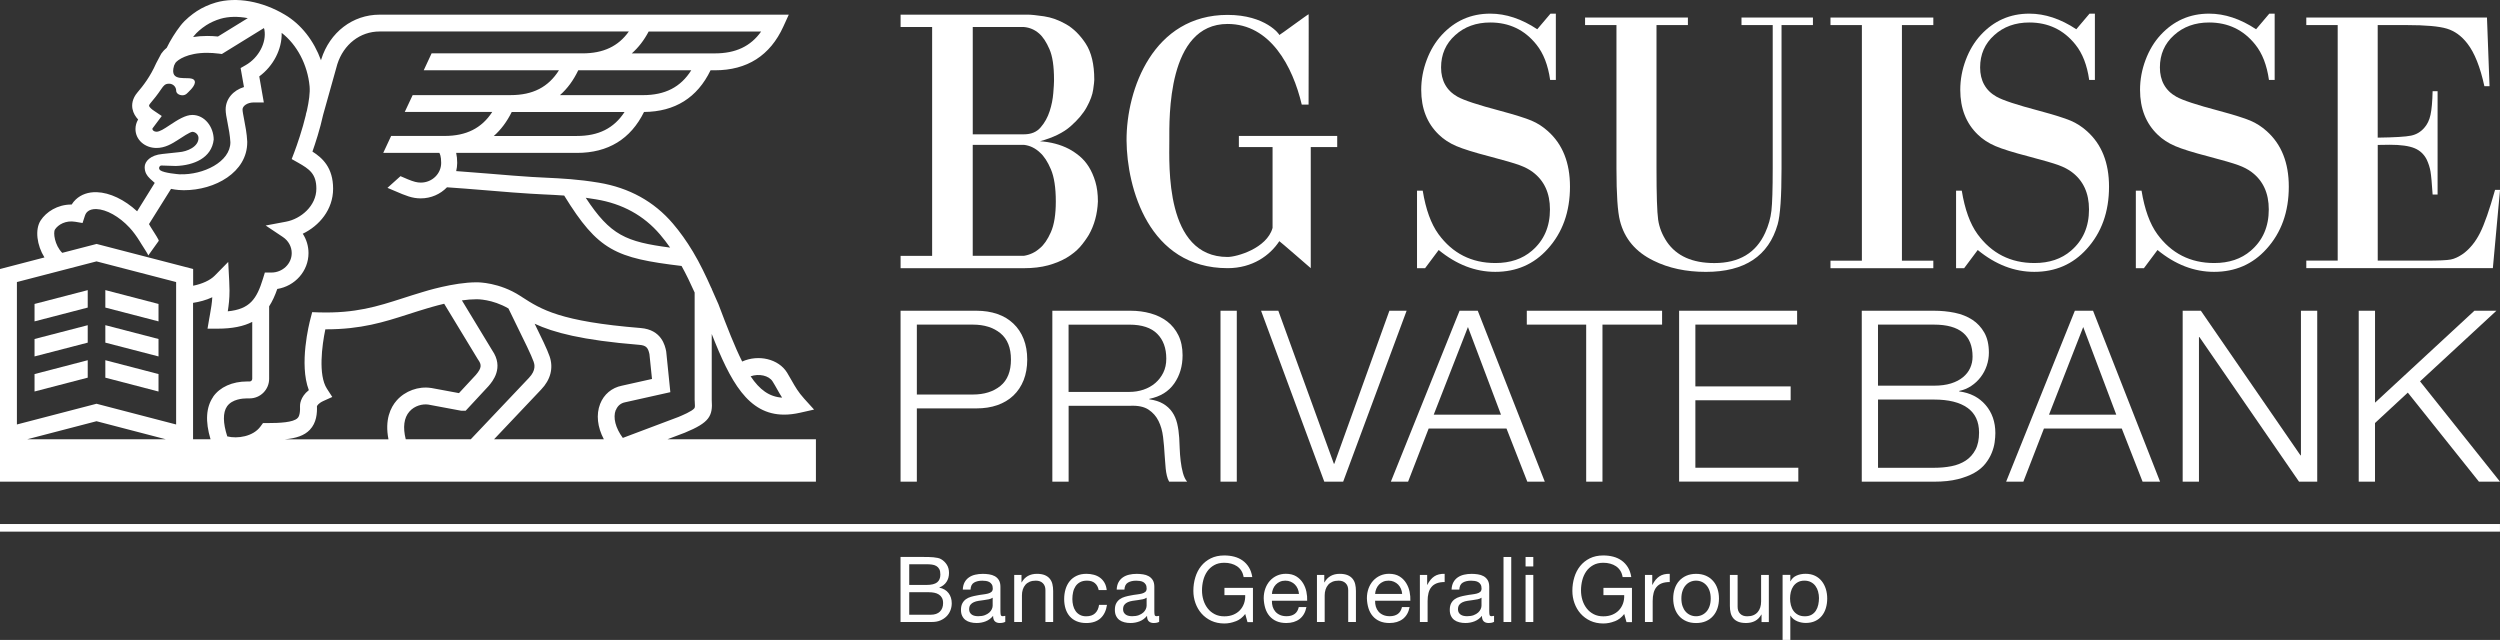
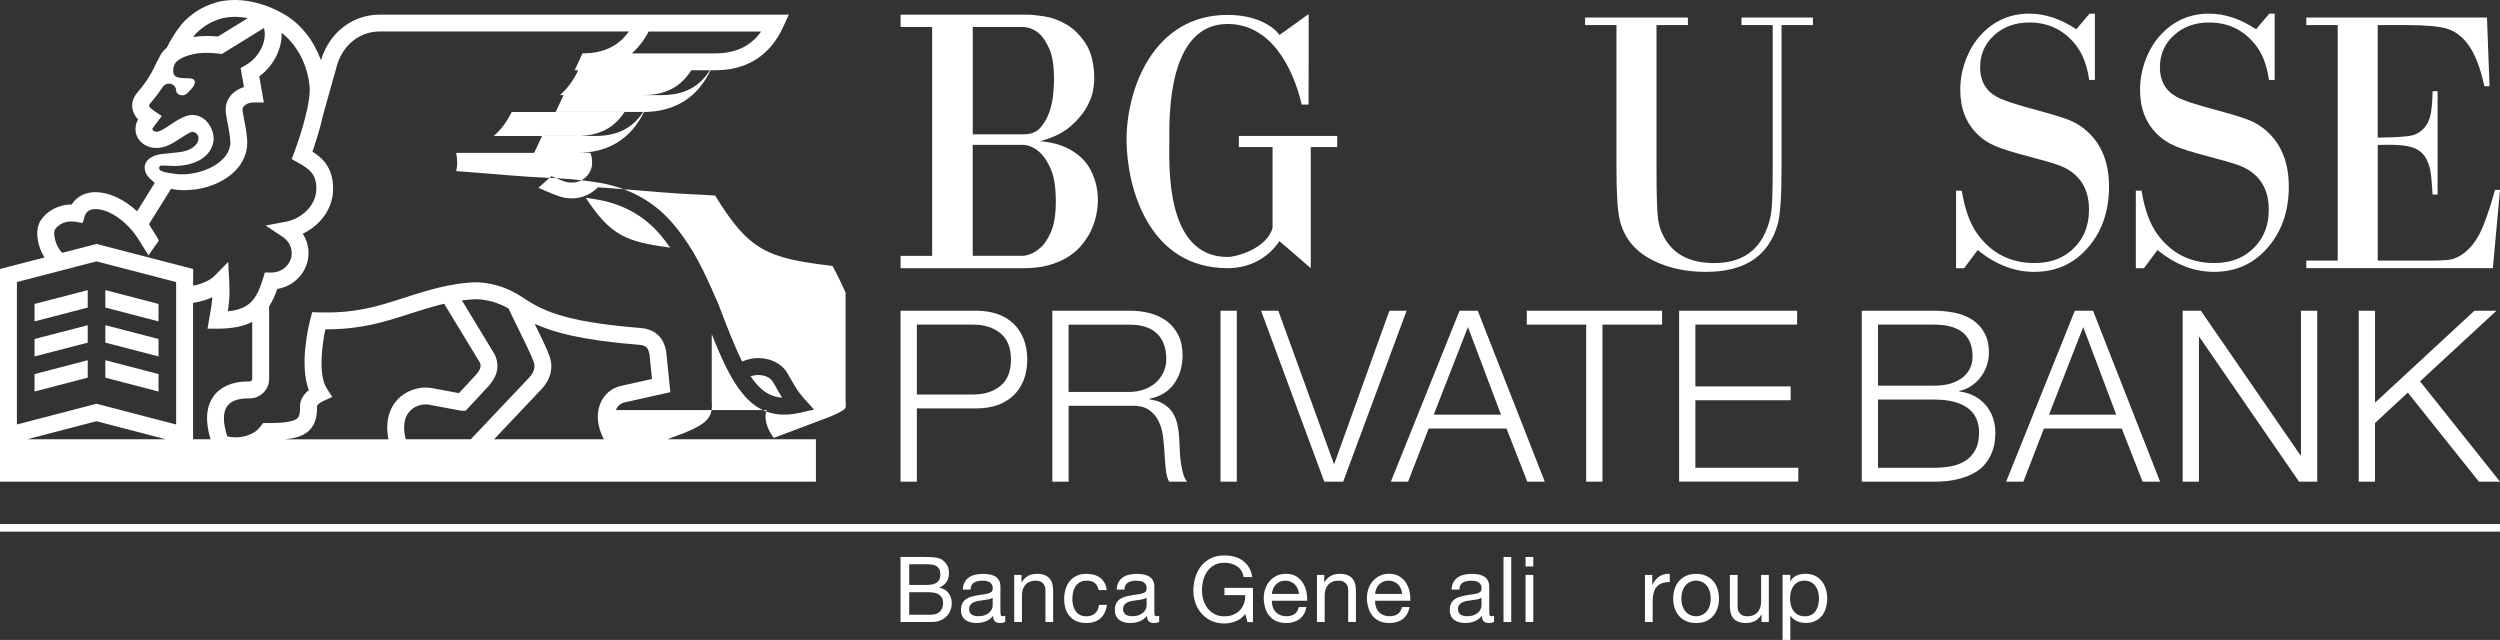
<svg xmlns="http://www.w3.org/2000/svg" id="Livello_1" data-name="Livello 1" viewBox="0 0 850.39 217.68">
  <rect x="0" y="0" width="850.39" height="217.68" fill="#333333" stroke="none" />
  <defs>
    <style>
      .cls-1 {
        fill: #fff;
        stroke-width: 0px;
      }
    </style>
  </defs>
  <polygon class="cls-1" points="11.75 109.32 29.84 104.62 29.84 98.69 11.75 103.39 11.75 109.32" />
  <polygon class="cls-1" points="11.75 121.24 29.84 116.55 29.84 110.62 11.75 115.31 11.75 121.24" />
  <polygon class="cls-1" points="11.75 133.17 29.84 128.46 29.84 122.53 11.75 127.24 11.75 133.17" />
-   <path class="cls-1" d="M227.02,149.43l5.87-2.22.08-.03c8.34-3.45,9.53-5.62,9.13-11.15v-22.42c6.34,16.12,12.34,27.44,24.64,27.43,1.67,0,3.46-.21,5.38-.64l4.79-1.08-3.3-3.64c-2.1-2.32-3.12-4.13-4.3-6.21-.48-.86-.99-1.75-1.59-2.73-2.89-4.66-9.72-6.25-15.26-3.76-2.51-4.99-5.05-11.5-8.09-19.53l-.68-1.53c-.52-1.2-1.05-2.4-1.59-3.61v-.21h-.09c-1.89-4.24-3.9-8.49-6.3-12.49-2.18-3.62-4.41-6.74-6.81-9.55-6.42-7.53-14.89-12.2-25.22-13.92-7.13-1.17-12.2-1.42-18.6-1.73-1.32-.06-2.71-.14-4.18-.22-2.9-.15-8.88-.65-14.67-1.13-3.9-.31-7.91-.63-11.05-.86.2-.89.34-1.81.34-2.77,0-1.28-.12-2.4-.35-3.42h41.09c10.59,0,18.25-4.69,22.81-13.92,10.53-.09,18.13-4.86,22.63-14.18h1.47c10.96,0,18.8-5,23.29-14.87l1.85-4.05h-139.19c-9.14,0-16.94,5.97-19.84,15.19l-.09.33c-2.38-6.59-6.7-12.2-12.26-15.49C89.2.4,80.42-1.14,73.42.86c-2.31.67-4.6,1.71-6.47,2.93-1.61,1.07-3.86,2.78-5.5,4.87-1.78,2.28-3.5,5.04-4.75,7.62-.8.65-1.42,1.34-1.86,1.99l-1.66,3.13-.09.18c-1.99,4.5-4.42,7.62-6.31,9.83-1.87,2.19-1.98,4.26-1.72,5.62.28,1.49,1.07,2.7,1.92,3.61l-.04.08c-.56.96-.86,2.06-.86,3.17,0,3.67,3.2,6.44,7.13,6.44,2.86,0,5.18-1.33,7.66-2.96,1.01-.67,3.67-2.44,4.54-2.53,1.1,0,2.11,1,2.11,2.1,0,3-3.88,4.63-6.66,4.83l-5.66.61c-4.05.38-5.99,2.54-5.99,4.46s.92,3.03,1.57,3.67l.42.43,1.43,1.27-5.99,9.66c-4.29-3.96-9.28-6.35-13.72-6.5-2.86-.09-5.34.78-7.16,2.5-.54.51-.99,1.06-1.38,1.7h-.12c-4.74,0-8.54,2.53-10.41,5.38-2.04,3.12-1.3,8.51,1.27,12.62L0,91.51v72.33h277.54v-14.42h-50.52ZM262.81,129.76c.55.87,1.02,1.72,1.48,2.53.56.99,1.1,1.96,1.75,2.97-4.36-.28-7.66-2.69-10.71-7.26,2.81-.99,6.22-.28,7.48,1.76M202.74,67.81c8.95,1.46,16.28,5.5,21.78,11.96,1.18,1.38,2.31,2.86,3.43,4.45-15.05-1.97-20.3-4.17-28.71-16.95,1.13.16,2.28.32,3.51.54M196.24,46.25h-28.26c2.42-2.13,4.45-4.85,6.09-8.16h38.38c-3.61,5.54-8.83,8.16-16.21,8.16M218.73,32.36h-28.26c2.51-2.19,4.58-5.02,6.23-8.46h38.44c-3.61,5.75-8.91,8.46-16.42,8.46M220.65,10.72h38.26c-3.58,5.05-8.69,7.44-15.75,7.44h-28.25c2.25-1.98,4.17-4.46,5.74-7.44M65.99,12.2c.9-1.16,2.37-2.44,4.13-3.6,1.37-.89,3.16-1.71,4.91-2.22,2.77-.8,5.96-.84,9.26-.21l-10.15,6.25c-1.25-.13-2.5-.19-3.69-.19-1.72,0-3.31.13-4.77.37.12-.13.21-.28.32-.4M54.13,57.01c.09-.4.41-.71.74-.71l4.96.16c6.02-.2,12.16-2.68,12.86-8.97,0-4.25-3.01-8.39-7.28-8.39-2.28,0-4.85,1.58-7.72,3.49-1.88,1.25-3.35,2.22-4.48,2.22-.77,0-1.37-.5-1.37-.92,0-.07.01-.14.03-.21l3.16-4.22-2.73-1.84c-.58-.38-1.49-1.1-1.59-1.63-.05-.26.32-.71.43-.85,1.12-1.31,2.42-2.92,3.75-4.9.8-1.14,1.26-1.77,2.62-1.77s2.42,1.07,2.42,2.39c0,.86.95,1.55,2.14,1.55s1.72-.83,2.46-1.55c0,0,2.82-2.58,1.34-3.8-1.71-1.39-8.54,1.44-6.64-4.81l.47-.9c.74-.96,4-3.38,10.75-3.38,1.27,0,2.61.1,4,.27l1.02.13,14.3-8.82c.13.29.18.52.18.52v.08c.75,4.34-1.97,9.49-6.34,11.99l-1.76,1.01,1.14,6.46c-3.68,1.12-6.23,4.06-6.23,7.62,0,1.2.27,2.66.64,4.48.4,2.04.84,4.33.97,6.67,0,6.71-9.27,11.16-17.13,10.91h-.19c-.33-.02-5.32-.42-6.55-1.38-.24-.18-.43-.58-.37-.87M18.67,78.1c1.12-1.73,3.72-3.22,6.95-2.66l2.46.42.77-2.37c.2-.63.48-1.1.86-1.45.7-.66,1.73-.95,3.03-.93,3.46.11,7.8,2.53,11.32,6.31,1.28,1.37,2.41,2.97,3.42,4.58.2.34.43.7.62,1.01.29.46.53.83.58.91.13.23,1.86,2.84,1.74,3,1.19-1.67,2.38-3.34,3.58-5,.03-.05-.03-.21-.13-.43-.26-.56-.9-1.56-1.27-2.14-.09-.15-.18-.29-.27-.44,0,0-.01-.02-.03-.03-.02-.06-.19-.31-.4-.64-.4-.62-.97-1.51-1.22-2.01l7.5-11.98c1.88.39,3.47.45,4.23.45h.19c10.55,0,21.5-6.1,21.5-16.3v-.23c-.13-2.79-.66-5.43-1.07-7.57-.27-1.4-.53-2.72-.53-3.38,0-1.12,1.56-2.37,3.82-2.37h3.42l-1.55-8.86c4.82-3.54,7.77-9.31,7.62-14.81,5.18,3.97,8.83,10.85,9.5,18.19.2,2.13-.22,5.1-.91,8.25l-.37,1.3.05.02c-1.22,5.11-3.03,10.36-3.98,12.86l-.88,2.31,2.15,1.21c3.86,2.19,6.24,3.79,6.24,8.87,0,5.82-5.25,10.28-10.32,11.22l-6.92,1.3,5.85,3.91c1.88,1.25,3.01,3.29,3.01,5.47,0,3.65-3.11,6.62-6.93,6.62h-2.21l-.62,2.03c-2.15,7.01-4.49,10.42-11.99,11.16.33-2.13.59-4.18.59-7.07,0-.68-.07-2.59-.1-3.21l-.34-6.52-4.58,4.66c-1.56,1.59-4.32,2.84-7.35,3.43v-5.69l-32.84-8.52-11.69,3.03c-2.61-2.62-3.12-6.92-2.48-7.92M9.22,149.43l23.61-6.15,23.6,6.15H9.22ZM59.91,144.39l-27.08-7.05-27.08,7.05v-48.45l27.08-7.03,27.08,7.03v48.45ZM72.52,134.98c-2.44,3.52-2.74,8.36-.9,14.45h-5.95v-46.41c2.13-.32,4.43-.92,6.54-1.91-.11,2.04-.4,3.63-.77,5.77-.09.5-.18,1.02-.28,1.56l-.57,3.36h3.4c5.09,0,8.89-.81,11.81-2.31v19.37c0,.49-.39.9-.87.9h-.87c-5.04,0-9.26,1.9-11.57,5.21M134.93,136.22c-2.09,2.39-4.1,6.55-2.79,13.21h-35.18c3.78-.37,6.54-1.25,8.43-3.23,2.3-2.41,2.51-5.68,2.42-8.02.09-.2.47-.99,2.19-1.78l3.03-1.37-1.82-2.81c-3.01-4.62-1.69-14.7-.54-20.2h.28c11.92,0,19.64-2.47,27.78-5.08,2.12-.68,4.31-1.39,6.62-2.07l.07-.02c.06,0,2.44-.76,5.67-1.53l11.47,18.91.11.16c1.14,1.63,1.28,2.7-.8,5.13l-5.75,6.2-9.43-1.75h-.08c-4.25-.66-8.83,1.01-11.68,4.25M138.02,149.43c-1.03-4.07-.62-7.31,1.24-9.43,1.78-2.04,4.5-2.66,6.42-2.38l10.92,2.04.28.05h1.52l7.72-8.32.07-.08c1.32-1.53,5.33-6.2,1.24-12.13l-10.31-17c1.7-.24,3.41-.39,4.99-.39h.08c.05,0,5.23-.08,10.76,3.14.75,1.6,1.8,3.73,2.96,6.08,2.17,4.4,4.86,9.86,5.62,12.06.24.7.96,2.81-1.62,5.48l-19.77,20.87h-22.11ZM205.41,149.43h-37.36l16-16.9c3.23-3.34,4.27-7.36,2.9-11.31-.77-2.27-2.89-6.64-5.09-11.1,6.36,2.96,15.99,5.6,35.6,7.18,2.37.19,2.99,1.01,3.45,3.16l.87,8.45-10.25,2.29c-3.42.68-6.13,2.94-7.4,6.22-1.39,3.6-.93,7.85,1.28,12.02M209.5,139.49c.57-1.46,1.66-2.37,3.17-2.66l15.35-3.43-1.39-13.68-.04-.3c-.38-1.8-1.52-7.26-8.66-7.84-27.42-2.22-33.79-6.29-40.45-10.59-.01-.02-.02-.05-.03-.06h-.04s-.43-.27-.43-.27c-7.13-4.61-14.19-4.64-14.9-4.63-7.77,0-17.59,3.08-18.39,3.33-2.38.7-4.59,1.42-6.74,2.11-8.59,2.76-16.01,5.15-28.48,4.79l-2.28-.08-.57,2.2c-.45,1.69-3.94,15.47-.57,24.33-3.02,2.36-3.02,5.12-3,5.49.13,3.02-.59,3.78-.83,4.01-1.44,1.5-6.21,1.7-10.24,1.7h-1.52l-.86,1.17c-2.49,3.42-7.84,4.23-11.29,3.36-1.49-4.59-1.53-8.1-.09-10.2,1.73-2.48,5.37-2.73,6.84-2.73h.87c3.65,0,6.62-2.99,6.62-6.65v-24.66c1.1-1.71,2-3.68,2.77-5.91,6.01-.97,10.62-6.07,10.62-12.2,0-2.37-.69-4.64-1.95-6.59,5.57-2.67,10.32-8.15,10.32-15.31s-3.61-10.47-7.03-12.63c.97-2.75,2.56-7.58,3.63-12.48l4.83-17.24c2.15-6.77,7.78-11.13,14.34-11.13h84.82c-3.58,5.05-8.68,7.44-15.75,7.44h-51.34l-2.67,5.74h46c-3.61,5.75-8.91,8.46-16.42,8.46h-33.35l-2.69,5.73h29.76c-3.6,5.54-8.83,8.16-16.21,8.16h-18.18l-2.68,5.75h19.06c.16.23.64,1.09.64,3.42,0,3.7-3.1,6.7-6.92,6.7-1.3,0-2.41-.3-4.38-1.1-.85-.37-1.69-.72-2.54-1.09l-4.43,3.98c.83.36,1.66.71,2.48,1.05,3.84,1.66,5.96,2.53,8.85,2.53,3.51,0,6.67-1.45,8.92-3.77,3.26.2,8.54.64,13.65,1.05,6.1.51,11.85.98,14.83,1.13,1.49.09,2.88.15,4.22.23,2.54.12,4.84.23,7.16.4,11.57,18.78,17.51,21.26,39.93,23.95,1.62,2.9,3.06,5.96,4.45,9.04v36.59l.02.22c.12,1.68.12,2.25-.12,2.56-.77,1.02-4.23,2.46-5.43,2.96l-18.9,7.12c-2.5-3.38-3.4-6.92-2.41-9.48" />
+   <path class="cls-1" d="M227.02,149.43l5.87-2.22.08-.03c8.34-3.45,9.53-5.62,9.13-11.15v-22.42c6.34,16.12,12.34,27.44,24.64,27.43,1.67,0,3.46-.21,5.38-.64l4.79-1.08-3.3-3.64c-2.1-2.32-3.12-4.13-4.3-6.21-.48-.86-.99-1.75-1.59-2.73-2.89-4.66-9.72-6.25-15.26-3.76-2.51-4.99-5.05-11.5-8.09-19.53l-.68-1.53c-.52-1.2-1.05-2.4-1.59-3.61v-.21h-.09c-1.89-4.24-3.9-8.49-6.3-12.49-2.18-3.62-4.41-6.74-6.81-9.55-6.42-7.53-14.89-12.2-25.22-13.92-7.13-1.17-12.2-1.42-18.6-1.73-1.32-.06-2.71-.14-4.18-.22-2.9-.15-8.88-.65-14.67-1.13-3.9-.31-7.91-.63-11.05-.86.2-.89.34-1.81.34-2.77,0-1.28-.12-2.4-.35-3.42h41.09c10.59,0,18.25-4.69,22.81-13.92,10.53-.09,18.13-4.86,22.63-14.18h1.47c10.96,0,18.8-5,23.29-14.87l1.85-4.05h-139.19c-9.14,0-16.94,5.97-19.84,15.19l-.09.33c-2.38-6.59-6.7-12.2-12.26-15.49C89.2.4,80.42-1.14,73.42.86c-2.31.67-4.6,1.71-6.47,2.93-1.61,1.07-3.86,2.78-5.5,4.87-1.78,2.28-3.5,5.04-4.75,7.62-.8.65-1.42,1.34-1.86,1.99l-1.66,3.13-.09.18c-1.99,4.5-4.42,7.62-6.31,9.83-1.87,2.19-1.98,4.26-1.72,5.62.28,1.49,1.07,2.7,1.92,3.61l-.04.08c-.56.96-.86,2.06-.86,3.17,0,3.67,3.2,6.44,7.13,6.44,2.86,0,5.18-1.33,7.66-2.96,1.01-.67,3.67-2.44,4.54-2.53,1.1,0,2.11,1,2.11,2.1,0,3-3.88,4.63-6.66,4.83l-5.66.61c-4.05.38-5.99,2.54-5.99,4.46s.92,3.03,1.57,3.67l.42.43,1.43,1.27-5.99,9.66c-4.29-3.96-9.28-6.35-13.72-6.5-2.86-.09-5.34.78-7.16,2.5-.54.51-.99,1.06-1.38,1.7h-.12c-4.74,0-8.54,2.53-10.41,5.38-2.04,3.12-1.3,8.51,1.27,12.62L0,91.51v72.33h277.54v-14.42h-50.52ZM262.81,129.76c.55.87,1.02,1.72,1.48,2.53.56.99,1.1,1.96,1.75,2.97-4.36-.28-7.66-2.69-10.71-7.26,2.81-.99,6.22-.28,7.48,1.76M202.74,67.81c8.95,1.46,16.28,5.5,21.78,11.96,1.18,1.38,2.31,2.86,3.43,4.45-15.05-1.97-20.3-4.17-28.71-16.95,1.13.16,2.28.32,3.51.54M196.24,46.25h-28.26c2.42-2.13,4.45-4.85,6.09-8.16h38.38c-3.61,5.54-8.83,8.16-16.21,8.16M218.73,32.36h-28.26c2.51-2.19,4.58-5.02,6.23-8.46h38.44c-3.61,5.75-8.91,8.46-16.42,8.46M220.65,10.72h38.26c-3.58,5.05-8.69,7.44-15.75,7.44h-28.25c2.25-1.98,4.17-4.46,5.74-7.44M65.99,12.2c.9-1.16,2.37-2.44,4.13-3.6,1.37-.89,3.16-1.71,4.91-2.22,2.77-.8,5.96-.84,9.26-.21l-10.15,6.25c-1.25-.13-2.5-.19-3.69-.19-1.72,0-3.31.13-4.77.37.12-.13.21-.28.32-.4M54.13,57.01c.09-.4.41-.71.74-.71l4.96.16c6.02-.2,12.16-2.68,12.86-8.97,0-4.25-3.01-8.39-7.28-8.39-2.28,0-4.85,1.58-7.72,3.49-1.88,1.25-3.35,2.22-4.48,2.22-.77,0-1.37-.5-1.37-.92,0-.07.01-.14.03-.21l3.16-4.22-2.73-1.84c-.58-.38-1.49-1.1-1.59-1.63-.05-.26.32-.71.43-.85,1.12-1.31,2.42-2.92,3.75-4.9.8-1.14,1.26-1.77,2.62-1.77s2.42,1.07,2.42,2.39c0,.86.95,1.55,2.14,1.55s1.72-.83,2.46-1.55c0,0,2.82-2.58,1.34-3.8-1.71-1.39-8.54,1.44-6.64-4.81l.47-.9c.74-.96,4-3.38,10.75-3.38,1.27,0,2.61.1,4,.27l1.02.13,14.3-8.82c.13.29.18.52.18.52v.08c.75,4.34-1.97,9.49-6.34,11.99l-1.76,1.01,1.14,6.46c-3.68,1.12-6.23,4.06-6.23,7.62,0,1.2.27,2.66.64,4.48.4,2.04.84,4.33.97,6.67,0,6.71-9.27,11.16-17.13,10.91h-.19c-.33-.02-5.32-.42-6.55-1.38-.24-.18-.43-.58-.37-.87M18.67,78.1c1.12-1.73,3.72-3.22,6.95-2.66l2.46.42.77-2.37c.2-.63.48-1.1.86-1.45.7-.66,1.73-.95,3.03-.93,3.46.11,7.8,2.53,11.32,6.31,1.28,1.37,2.41,2.97,3.42,4.58.2.34.43.7.62,1.01.29.46.53.83.58.91.13.23,1.86,2.84,1.74,3,1.19-1.67,2.38-3.34,3.58-5,.03-.05-.03-.21-.13-.43-.26-.56-.9-1.56-1.27-2.14-.09-.15-.18-.29-.27-.44,0,0-.01-.02-.03-.03-.02-.06-.19-.31-.4-.64-.4-.62-.97-1.51-1.22-2.01l7.5-11.98c1.88.39,3.47.45,4.23.45h.19c10.55,0,21.5-6.1,21.5-16.3v-.23c-.13-2.79-.66-5.43-1.07-7.57-.27-1.4-.53-2.72-.53-3.38,0-1.12,1.56-2.37,3.82-2.37h3.42l-1.55-8.86c4.82-3.54,7.77-9.31,7.62-14.81,5.18,3.97,8.83,10.85,9.5,18.19.2,2.13-.22,5.1-.91,8.25l-.37,1.3.05.02c-1.22,5.11-3.03,10.36-3.98,12.86l-.88,2.31,2.15,1.21c3.86,2.19,6.24,3.79,6.24,8.87,0,5.82-5.25,10.28-10.32,11.22l-6.92,1.3,5.85,3.91c1.88,1.25,3.01,3.29,3.01,5.47,0,3.65-3.11,6.62-6.93,6.62h-2.21l-.62,2.03c-2.15,7.01-4.49,10.42-11.99,11.16.33-2.13.59-4.18.59-7.07,0-.68-.07-2.59-.1-3.21l-.34-6.52-4.58,4.66c-1.56,1.59-4.32,2.84-7.35,3.43v-5.69l-32.84-8.52-11.69,3.03c-2.61-2.62-3.12-6.92-2.48-7.92M9.22,149.43l23.61-6.15,23.6,6.15H9.22ZM59.91,144.39l-27.08-7.05-27.08,7.05v-48.45l27.08-7.03,27.08,7.03v48.45ZM72.52,134.98c-2.44,3.52-2.74,8.36-.9,14.45h-5.95v-46.41c2.13-.32,4.43-.92,6.54-1.91-.11,2.04-.4,3.63-.77,5.77-.09.5-.18,1.02-.28,1.56l-.57,3.36h3.4c5.09,0,8.89-.81,11.81-2.31v19.37c0,.49-.39.9-.87.9h-.87c-5.04,0-9.26,1.9-11.57,5.21M134.93,136.22c-2.09,2.39-4.1,6.55-2.79,13.21h-35.18c3.78-.37,6.54-1.25,8.43-3.23,2.3-2.41,2.51-5.68,2.42-8.02.09-.2.47-.99,2.19-1.78l3.03-1.37-1.82-2.81c-3.01-4.62-1.69-14.7-.54-20.2h.28c11.92,0,19.64-2.47,27.78-5.08,2.12-.68,4.31-1.39,6.62-2.07l.07-.02c.06,0,2.44-.76,5.67-1.53l11.47,18.91.11.16c1.14,1.63,1.28,2.7-.8,5.13l-5.75,6.2-9.43-1.75h-.08c-4.25-.66-8.83,1.01-11.68,4.25M138.02,149.43c-1.03-4.07-.62-7.31,1.24-9.43,1.78-2.04,4.5-2.66,6.42-2.38l10.92,2.04.28.05h1.52l7.72-8.32.07-.08c1.32-1.53,5.33-6.2,1.24-12.13l-10.31-17c1.7-.24,3.41-.39,4.99-.39h.08c.05,0,5.23-.08,10.76,3.14.75,1.6,1.8,3.73,2.96,6.08,2.17,4.4,4.86,9.86,5.62,12.06.24.7.96,2.81-1.62,5.48l-19.77,20.87h-22.11ZM205.41,149.43h-37.36l16-16.9c3.23-3.34,4.27-7.36,2.9-11.31-.77-2.27-2.89-6.64-5.09-11.1,6.36,2.96,15.99,5.6,35.6,7.18,2.37.19,2.99,1.01,3.45,3.16l.87,8.45-10.25,2.29c-3.42.68-6.13,2.94-7.4,6.22-1.39,3.6-.93,7.85,1.28,12.02M209.5,139.49c.57-1.46,1.66-2.37,3.17-2.66l15.35-3.43-1.39-13.68-.04-.3c-.38-1.8-1.52-7.26-8.66-7.84-27.42-2.22-33.79-6.29-40.45-10.59-.01-.02-.02-.05-.03-.06h-.04s-.43-.27-.43-.27c-7.13-4.61-14.19-4.64-14.9-4.63-7.77,0-17.59,3.08-18.39,3.33-2.38.7-4.59,1.42-6.74,2.11-8.59,2.76-16.01,5.15-28.48,4.79l-2.28-.08-.57,2.2c-.45,1.69-3.94,15.47-.57,24.33-3.02,2.36-3.02,5.12-3,5.49.13,3.02-.59,3.78-.83,4.01-1.44,1.5-6.21,1.7-10.24,1.7h-1.52l-.86,1.17c-2.49,3.42-7.84,4.23-11.29,3.36-1.49-4.59-1.53-8.1-.09-10.2,1.73-2.48,5.37-2.73,6.84-2.73h.87c3.65,0,6.62-2.99,6.62-6.65v-24.66c1.1-1.71,2-3.68,2.77-5.91,6.01-.97,10.62-6.07,10.62-12.2,0-2.37-.69-4.64-1.95-6.59,5.57-2.67,10.32-8.15,10.32-15.31s-3.61-10.47-7.03-12.63c.97-2.75,2.56-7.58,3.63-12.48l4.83-17.24c2.15-6.77,7.78-11.13,14.34-11.13h84.82c-3.58,5.05-8.68,7.44-15.75,7.44l-2.67,5.74h46c-3.61,5.75-8.91,8.46-16.42,8.46h-33.35l-2.69,5.73h29.76c-3.6,5.54-8.83,8.16-16.21,8.16h-18.18l-2.68,5.75h19.06c.16.23.64,1.09.64,3.42,0,3.7-3.1,6.7-6.92,6.7-1.3,0-2.41-.3-4.38-1.1-.85-.37-1.69-.72-2.54-1.09l-4.43,3.98c.83.36,1.66.71,2.48,1.05,3.84,1.66,5.96,2.53,8.85,2.53,3.51,0,6.67-1.45,8.92-3.77,3.26.2,8.54.64,13.65,1.05,6.1.51,11.85.98,14.83,1.13,1.49.09,2.88.15,4.22.23,2.54.12,4.84.23,7.16.4,11.57,18.78,17.51,21.26,39.93,23.95,1.62,2.9,3.06,5.96,4.45,9.04v36.59l.02.22c.12,1.68.12,2.25-.12,2.56-.77,1.02-4.23,2.46-5.43,2.96l-18.9,7.12c-2.5-3.38-3.4-6.92-2.41-9.48" />
  <polygon class="cls-1" points="53.92 103.39 35.83 98.68 35.83 104.62 53.92 109.32 53.92 103.39" />
  <polygon class="cls-1" points="53.92 115.31 35.83 110.61 35.83 116.55 53.92 121.24 53.92 115.31" />
  <polygon class="cls-1" points="53.92 127.24 35.83 122.53 35.83 128.47 53.92 133.18 53.92 127.24" />
  <g>
    <path class="cls-1" d="M314.36,189.46c.47,0,.99,0,1.53.01.55.01,1.09.04,1.63.09s1.04.13,1.5.23c.47.1.86.26,1.19.47.72.43,1.34,1.03,1.84,1.8s.76,1.7.76,2.82c0,1.18-.28,2.19-.85,3.05-.57.86-1.38,1.49-2.43,1.9v.06c1.36.29,2.41.91,3.13,1.86.72.95,1.08,2.11,1.08,3.47,0,.81-.14,1.59-.43,2.35-.29.77-.72,1.44-1.29,2.03s-1.27,1.06-2.11,1.43-1.8.54-2.9.54h-10.69v-22.12h8.03ZM315.16,198.97c1.67,0,2.88-.3,3.61-.88.73-.59,1.1-1.47,1.1-2.65,0-.78-.12-1.4-.37-1.86-.25-.46-.59-.81-1.02-1.06-.43-.25-.94-.41-1.5-.48s-1.17-.11-1.81-.11h-5.89v7.03h5.89ZM316.65,209.1c1.3,0,2.32-.35,3.05-1.05s1.1-1.67,1.1-2.91c0-.72-.13-1.32-.4-1.8-.27-.48-.62-.85-1.07-1.13-.44-.28-.96-.48-1.53-.59-.58-.11-1.18-.17-1.8-.17h-6.72v7.65h7.37Z" />
    <path class="cls-1" d="M341.93,211.52c-.45.27-1.08.4-1.89.4-.68,0-1.22-.19-1.63-.57-.4-.38-.6-1.01-.6-1.87-.72.87-1.56,1.49-2.52,1.87-.96.38-2,.57-3.11.57-.72,0-1.41-.08-2.06-.25-.65-.16-1.21-.42-1.69-.77-.48-.35-.85-.81-1.13-1.38-.28-.57-.42-1.25-.42-2.06,0-.91.16-1.65.47-2.23.31-.58.72-1.05,1.22-1.41.51-.36,1.08-.63,1.74-.82s1.32-.34,2-.46c.72-.15,1.41-.25,2.06-.33s1.22-.18,1.72-.31.89-.33,1.18-.59.43-.64.43-1.13c0-.58-.11-1.04-.33-1.39-.22-.35-.5-.62-.84-.81-.34-.18-.72-.31-1.15-.37-.42-.06-.84-.09-1.25-.09-1.12,0-2.04.21-2.79.64s-1.15,1.22-1.21,2.4h-2.63c.04-.99.25-1.83.62-2.51.37-.68.87-1.23,1.49-1.66s1.33-.73,2.12-.91c.8-.19,1.65-.28,2.56-.28.72,0,1.44.05,2.15.16s1.36.31,1.94.63c.58.32,1.04.77,1.39,1.34.35.58.53,1.33.53,2.26v8.22c0,.62.04,1.07.11,1.36.07.29.31.43.73.43.23,0,.5-.04.81-.12v2.04ZM337.65,203.31c-.33.25-.77.43-1.3.54s-1.1.21-1.69.28c-.59.07-1.18.16-1.78.25-.6.09-1.14.24-1.61.45-.48.2-.86.5-1.16.88s-.45.9-.45,1.56c0,.43.09.8.26,1.09s.4.54.68.73c.28.18.6.32.98.4.37.08.76.12,1.18.12.87,0,1.61-.12,2.23-.35.62-.24,1.13-.54,1.52-.89s.68-.75.87-1.17c.19-.42.28-.82.28-1.19v-2.68Z" />
    <path class="cls-1" d="M347.47,195.56v2.54h.06c1.09-1.94,2.83-2.91,5.21-2.91,1.05,0,1.93.15,2.63.43.7.29,1.27.69,1.7,1.21.43.52.74,1.13.91,1.84.17.71.26,1.5.26,2.37v10.53h-2.63v-10.84c0-.99-.29-1.78-.87-2.35-.58-.58-1.37-.87-2.39-.87-.81,0-1.5.12-2.09.37s-1.08.6-1.47,1.05c-.39.46-.69.99-.88,1.6-.2.61-.29,1.28-.29,2v9.05h-2.63v-16.02h2.48Z" />
    <path class="cls-1" d="M372.42,198.35c-.66-.56-1.55-.84-2.66-.84-.95,0-1.75.18-2.39.53-.64.35-1.15.82-1.53,1.4s-.66,1.24-.82,2c-.17.75-.25,1.53-.25,2.34,0,.74.09,1.47.26,2.17s.45,1.33.82,1.87c.37.55.86.99,1.46,1.32.6.33,1.31.5,2.14.5,1.3,0,2.32-.34,3.05-1.02.73-.68,1.18-1.64,1.35-2.88h2.7c-.29,1.98-1.03,3.51-2.21,4.58-1.19,1.07-2.8,1.61-4.85,1.61-1.22,0-2.3-.2-3.24-.59-.94-.39-1.72-.95-2.36-1.67-.63-.72-1.11-1.58-1.43-2.59s-.48-2.1-.48-3.3.16-2.32.47-3.36c.31-1.04.78-1.95,1.41-2.73s1.42-1.38,2.37-1.83c.95-.45,2.06-.67,3.31-.67.91,0,1.76.11,2.56.33.8.22,1.5.55,2.11,1.01.61.45,1.11,1.03,1.5,1.72.39.69.64,1.52.74,2.46h-2.73c-.21-1.01-.64-1.8-1.3-2.35Z" />
    <path class="cls-1" d="M394.29,211.52c-.45.27-1.09.4-1.89.4-.68,0-1.22-.19-1.63-.57-.4-.38-.6-1.01-.6-1.87-.72.87-1.56,1.49-2.53,1.87-.96.38-2,.57-3.11.57-.72,0-1.41-.08-2.06-.25-.65-.16-1.21-.42-1.69-.77-.48-.35-.85-.81-1.13-1.38-.28-.57-.42-1.25-.42-2.06,0-.91.15-1.65.46-2.23s.72-1.05,1.22-1.41c.51-.36,1.09-.63,1.74-.82s1.31-.34,2-.46c.72-.15,1.41-.25,2.06-.33s1.22-.18,1.72-.31.89-.33,1.18-.59c.29-.26.43-.64.43-1.13,0-.58-.11-1.04-.33-1.39s-.5-.62-.83-.81c-.34-.18-.72-.31-1.15-.37s-.84-.09-1.25-.09c-1.12,0-2.05.21-2.79.64s-1.15,1.22-1.21,2.4h-2.63c.04-.99.25-1.83.62-2.51.37-.68.87-1.23,1.49-1.66s1.33-.73,2.12-.91c.79-.19,1.64-.28,2.56-.28.72,0,1.44.05,2.15.16.71.1,1.36.31,1.93.63s1.04.77,1.4,1.34c.35.58.53,1.33.53,2.26v8.22c0,.62.04,1.07.11,1.36.07.29.31.43.73.43.23,0,.49-.04.8-.12v2.04ZM390.01,203.31c-.33.25-.77.43-1.3.54-.54.11-1.1.21-1.69.28-.59.07-1.18.16-1.78.25s-1.13.24-1.61.45c-.48.2-.86.5-1.16.88s-.45.9-.45,1.56c0,.43.09.8.27,1.09s.4.54.68.73c.28.18.6.32.98.4s.77.12,1.18.12c.87,0,1.61-.12,2.23-.35.62-.24,1.13-.54,1.52-.89s.68-.75.87-1.17c.18-.42.28-.82.28-1.19v-2.68Z" />
    <path class="cls-1" d="M420.34,211.32c-1.28.51-2.57.76-3.87.76-1.65,0-3.13-.31-4.43-.91-1.3-.61-2.41-1.43-3.32-2.46-.91-1.03-1.6-2.22-2.08-3.56-.48-1.34-.71-2.74-.71-4.18,0-1.61.22-3.14.67-4.6.44-1.46,1.1-2.73,1.98-3.83.88-1.09,1.97-1.97,3.28-2.62s2.84-.98,4.6-.98c1.2,0,2.33.14,3.39.42,1.06.28,2.01.72,2.85,1.32s1.54,1.36,2.11,2.28c.57.92.96,2.03,1.16,3.33h-2.94c-.15-.85-.41-1.58-.8-2.18-.39-.61-.88-1.11-1.46-1.5-.58-.39-1.23-.68-1.97-.88-.73-.2-1.51-.3-2.34-.3-1.34,0-2.5.27-3.45.81-.96.54-1.75,1.24-2.36,2.12-.61.88-1.06,1.88-1.35,3.01-.29,1.13-.43,2.28-.43,3.45s.16,2.27.49,3.33c.33,1.06.82,2,1.46,2.82.64.82,1.43,1.47,2.37,1.95.94.49,2.03.73,3.27.73,1.16,0,2.18-.19,3.07-.56.89-.37,1.64-.88,2.25-1.53.61-.65,1.07-1.41,1.38-2.29.31-.88.44-1.82.4-2.83h-7.06v-2.48h9.7v11.65h-1.86l-.77-2.76c-.87,1.16-1.94,1.99-3.22,2.49Z" />
    <path class="cls-1" d="M442.06,210.56c-1.2.91-2.7,1.36-4.52,1.36-1.28,0-2.39-.21-3.33-.62s-1.73-.99-2.37-1.74c-.64-.74-1.12-1.63-1.44-2.66-.32-1.03-.5-2.16-.54-3.38,0-1.22.19-2.33.56-3.35.37-1.01.89-1.89,1.56-2.63.67-.74,1.47-1.32,2.39-1.74.92-.41,1.92-.62,3.02-.62,1.43,0,2.61.3,3.55.88s1.69,1.34,2.26,2.25c.57.91.96,1.9,1.18,2.97.22,1.07.3,2.1.26,3.07h-11.99c-.02.7.06,1.37.25,2,.19.63.49,1.19.9,1.67.41.49.94.87,1.58,1.16.64.29,1.4.43,2.26.43,1.11,0,2.03-.26,2.74-.77s1.18-1.3,1.41-2.35h2.6c-.35,1.8-1.13,3.15-2.32,4.06ZM441.43,200.27c-.24-.56-.56-1.04-.96-1.44s-.88-.72-1.43-.96c-.55-.24-1.15-.36-1.81-.36s-1.3.12-1.84.36c-.55.24-1.02.56-1.41.98-.39.41-.7.89-.93,1.44s-.36,1.13-.4,1.75h9.2c-.04-.62-.18-1.21-.42-1.77Z" />
    <path class="cls-1" d="M450.46,195.56v2.54h.06c1.09-1.94,2.83-2.91,5.2-2.91,1.05,0,1.93.15,2.63.43s1.27.69,1.71,1.21c.43.52.74,1.13.91,1.84s.26,1.5.26,2.37v10.53h-2.63v-10.84c0-.99-.29-1.78-.87-2.35s-1.37-.87-2.39-.87c-.8,0-1.5.12-2.09.37s-1.08.6-1.47,1.05c-.39.46-.69.99-.88,1.6-.2.61-.3,1.28-.3,2v9.05h-2.63v-16.02h2.48Z" />
    <path class="cls-1" d="M477.16,210.56c-1.2.91-2.7,1.36-4.52,1.36-1.28,0-2.39-.21-3.33-.62s-1.73-.99-2.37-1.74c-.64-.74-1.12-1.63-1.44-2.66-.32-1.03-.5-2.16-.54-3.38,0-1.22.19-2.33.56-3.35.37-1.01.89-1.89,1.56-2.63.67-.74,1.47-1.32,2.39-1.74.92-.41,1.92-.62,3.02-.62,1.43,0,2.61.3,3.55.88s1.69,1.34,2.26,2.25c.57.91.96,1.9,1.18,2.97.22,1.07.3,2.1.26,3.07h-11.99c-.02.7.06,1.37.25,2,.19.63.49,1.19.9,1.67.41.49.94.87,1.58,1.16.64.29,1.4.43,2.26.43,1.11,0,2.03-.26,2.74-.77s1.18-1.3,1.41-2.35h2.6c-.35,1.8-1.13,3.15-2.32,4.06ZM476.53,200.27c-.24-.56-.56-1.04-.96-1.44s-.88-.72-1.43-.96c-.55-.24-1.15-.36-1.81-.36s-1.3.12-1.84.36c-.55.24-1.02.56-1.41.98-.39.41-.7.89-.93,1.44s-.36,1.13-.4,1.75h9.2c-.04-.62-.18-1.21-.42-1.77Z" />
-     <path class="cls-1" d="M485.46,195.56v3.38h.06c.64-1.3,1.43-2.26,2.36-2.88.93-.62,2.11-.91,3.53-.87v2.79c-1.05,0-1.95.15-2.7.43-.74.29-1.34.71-1.8,1.27-.46.56-.79,1.23-.99,2.03-.21.8-.31,1.71-.31,2.74v7.13h-2.63v-16.02h2.48Z" />
    <path class="cls-1" d="M508.21,211.52c-.45.27-1.08.4-1.89.4-.68,0-1.22-.19-1.63-.57-.4-.38-.6-1.01-.6-1.87-.72.87-1.57,1.49-2.53,1.87-.96.38-2,.57-3.11.57-.72,0-1.41-.08-2.06-.25-.65-.16-1.21-.42-1.69-.77-.48-.35-.85-.81-1.13-1.38-.28-.57-.42-1.25-.42-2.06,0-.91.16-1.65.46-2.23.31-.58.72-1.05,1.22-1.41.51-.36,1.08-.63,1.74-.82s1.32-.34,2-.46c.72-.15,1.41-.25,2.06-.33s1.22-.18,1.72-.31c.5-.13.89-.33,1.18-.59s.43-.64.43-1.13c0-.58-.11-1.04-.33-1.39-.22-.35-.5-.62-.84-.81-.34-.18-.72-.31-1.15-.37s-.84-.09-1.25-.09c-1.11,0-2.05.21-2.79.64-.74.42-1.15,1.22-1.21,2.4h-2.63c.04-.99.25-1.83.62-2.51.37-.68.87-1.23,1.49-1.66.62-.42,1.33-.73,2.12-.91.79-.19,1.65-.28,2.56-.28.72,0,1.44.05,2.15.16.71.1,1.36.31,1.94.63s1.04.77,1.4,1.34c.35.58.53,1.33.53,2.26v8.22c0,.62.04,1.07.11,1.36.07.29.31.43.73.43.23,0,.49-.04.8-.12v2.04ZM503.93,203.31c-.33.25-.76.43-1.3.54-.54.11-1.1.21-1.69.28-.59.07-1.18.16-1.78.25s-1.14.24-1.61.45c-.48.2-.86.5-1.16.88s-.45.9-.45,1.56c0,.43.09.8.26,1.09s.4.54.68.73c.28.18.6.32.98.4.37.08.76.12,1.18.12.87,0,1.61-.12,2.23-.35.62-.24,1.13-.54,1.52-.89.39-.36.68-.75.87-1.17.19-.42.28-.82.28-1.19v-2.68Z" />
    <path class="cls-1" d="M514.06,189.46v22.12h-2.63v-22.12h2.63Z" />
    <path class="cls-1" d="M518.93,192.68v-3.22h2.63v3.22h-2.63ZM521.56,195.56v16.02h-2.63v-16.02h2.63Z" />
-     <path class="cls-1" d="M549.26,211.32c-1.28.51-2.57.76-3.87.76-1.65,0-3.13-.31-4.43-.91-1.3-.61-2.41-1.43-3.32-2.46-.91-1.03-1.6-2.22-2.08-3.56-.48-1.34-.71-2.74-.71-4.18,0-1.61.22-3.14.67-4.6.44-1.46,1.1-2.73,1.98-3.83.88-1.09,1.97-1.97,3.28-2.62s2.84-.98,4.6-.98c1.2,0,2.33.14,3.39.42,1.06.28,2.01.72,2.85,1.32s1.54,1.36,2.11,2.28c.57.92.96,2.03,1.16,3.33h-2.94c-.15-.85-.41-1.58-.8-2.18-.39-.61-.88-1.11-1.46-1.5-.58-.39-1.23-.68-1.97-.88-.73-.2-1.51-.3-2.34-.3-1.34,0-2.5.27-3.45.81-.96.54-1.75,1.24-2.36,2.12-.61.88-1.06,1.88-1.35,3.01-.29,1.13-.43,2.28-.43,3.45s.16,2.27.49,3.33c.33,1.06.82,2,1.46,2.82.64.82,1.43,1.47,2.37,1.95.94.49,2.03.73,3.27.73,1.16,0,2.18-.19,3.07-.56.89-.37,1.64-.88,2.25-1.53.61-.65,1.07-1.41,1.38-2.29.31-.88.44-1.82.4-2.83h-7.06v-2.48h9.7v11.65h-1.86l-.77-2.76c-.87,1.16-1.94,1.99-3.22,2.49Z" />
    <path class="cls-1" d="M562.02,195.56v3.38h.06c.64-1.3,1.43-2.26,2.36-2.88.93-.62,2.11-.91,3.53-.87v2.79c-1.05,0-1.95.15-2.7.43-.74.29-1.34.71-1.8,1.27-.46.56-.79,1.23-.99,2.03-.21.8-.31,1.71-.31,2.74v7.13h-2.63v-16.02h2.48Z" />
    <path class="cls-1" d="M569.65,200.29c.33-1.02.83-1.91,1.49-2.66.66-.75,1.48-1.35,2.45-1.78.97-.43,2.09-.65,3.35-.65s2.4.22,3.36.65c.96.43,1.77,1.03,2.43,1.78s1.16,1.64,1.49,2.66.5,2.12.5,3.3-.17,2.27-.5,3.28c-.33,1.01-.83,1.9-1.49,2.65-.66.76-1.47,1.34-2.43,1.77-.96.42-2.08.64-3.36.64s-2.38-.21-3.35-.64c-.97-.42-1.79-1.01-2.45-1.77-.66-.75-1.16-1.64-1.49-2.65-.33-1.01-.5-2.11-.5-3.28s.16-2.28.5-3.3ZM572.32,206.17c.26.75.61,1.38,1.07,1.89.45.51.98.89,1.59,1.16.61.27,1.25.4,1.94.4s1.33-.13,1.94-.4c.61-.27,1.14-.66,1.59-1.16.46-.51.81-1.14,1.07-1.89.26-.76.39-1.62.39-2.59s-.13-1.83-.39-2.59c-.26-.75-.61-1.39-1.07-1.9-.45-.52-.99-.91-1.59-1.18-.61-.27-1.26-.4-1.94-.4s-1.33.13-1.94.4c-.61.27-1.14.66-1.59,1.18-.46.52-.81,1.15-1.07,1.9s-.39,1.62-.39,2.59.13,1.83.39,2.59Z" />
    <path class="cls-1" d="M599.2,211.58v-2.54h-.06c-.56.99-1.27,1.72-2.14,2.18-.87.46-1.89.7-3.07.7-1.05,0-1.93-.14-2.63-.42s-1.27-.68-1.7-1.19c-.43-.52-.74-1.13-.91-1.84-.18-.71-.26-1.5-.26-2.37v-10.53h2.63v10.84c0,.99.29,1.78.87,2.36.58.58,1.37.87,2.39.87.81,0,1.5-.12,2.09-.37.59-.25,1.08-.6,1.47-1.05s.69-.99.88-1.6c.19-.61.29-1.27.29-2v-9.05h2.63v16.02h-2.48Z" />
    <path class="cls-1" d="M608.99,195.56v2.17h.06c.43-.89,1.12-1.53,2.05-1.94s1.95-.61,3.07-.61c1.24,0,2.32.23,3.24.68s1.68,1.07,2.29,1.84c.61.77,1.07,1.67,1.38,2.68.31,1.01.46,2.09.46,3.22s-.15,2.21-.45,3.22-.76,1.9-1.36,2.65c-.61.75-1.37,1.35-2.29,1.78-.92.43-1.99.65-3.21.65-.39,0-.83-.04-1.32-.12-.49-.08-.97-.22-1.44-.4s-.92-.44-1.35-.76c-.42-.32-.78-.72-1.07-1.19h-.06v8.24h-2.63v-22.12h2.63ZM618.45,201.25c-.19-.71-.49-1.35-.9-1.91-.4-.56-.92-1-1.55-1.33-.63-.33-1.37-.5-2.21-.5-.89,0-1.64.18-2.26.53-.62.35-1.13.81-1.52,1.38-.39.57-.68,1.21-.85,1.93-.18.72-.26,1.46-.26,2.2,0,.79.09,1.55.28,2.28.19.73.48,1.38.88,1.94.4.56.92,1.01,1.56,1.35s1.41.51,2.32.51,1.67-.18,2.28-.53,1.1-.82,1.47-1.4c.37-.58.64-1.24.8-1.98.16-.74.25-1.51.25-2.29,0-.74-.1-1.47-.3-2.18Z" />
  </g>
  <path class="cls-1" d="M850.38,180.84H0v-2.59h850.38v2.59Z" />
  <path class="cls-1" d="M332.15,105.7c2.61,0,4.97.37,7.09,1.1,2.12.73,3.94,1.82,5.46,3.26,1.52,1.44,2.69,3.19,3.5,5.25.81,2.06,1.22,4.4,1.22,7s-.41,4.94-1.22,7c-.82,2.06-1.98,3.81-3.5,5.25-1.52,1.44-3.34,2.52-5.46,3.26s-4.48,1.1-7.09,1.1h-20.28v24.92h-5.54v-58.14h25.81ZM330.93,134.2c3.85,0,6.97-.98,9.37-2.93,2.39-1.95,3.58-4.94,3.58-8.96s-1.19-7-3.58-8.96c-2.39-1.95-5.51-2.93-9.37-2.93h-19.06v23.78h19.06Z" />
  <path class="cls-1" d="M384.59,105.7c2.39,0,4.65.3,6.8.9,2.14.6,4.02,1.51,5.62,2.73,1.6,1.22,2.88,2.8,3.83,4.72.95,1.93,1.42,4.19,1.42,6.8,0,3.69-.95,6.9-2.85,9.61-1.9,2.72-4.72,4.45-8.47,5.21v.16c1.9.27,3.47.77,4.72,1.51s2.27,1.67,3.06,2.81c.79,1.14,1.36,2.46,1.71,3.95.35,1.49.58,3.11.69,4.85.05.98.11,2.17.16,3.58.05,1.41.16,2.84.33,4.28s.42,2.8.77,4.07c.35,1.28.83,2.27,1.43,2.97h-6.11c-.33-.54-.58-1.21-.77-2-.19-.79-.33-1.6-.41-2.44-.08-.84-.15-1.67-.2-2.48-.05-.82-.11-1.52-.16-2.12-.11-2.06-.28-4.11-.53-6.15-.24-2.04-.76-3.86-1.55-5.46-.79-1.6-1.93-2.89-3.42-3.87s-3.54-1.41-6.15-1.3h-21.01v25.81h-5.54v-58.14h26.63ZM384.18,133.31c1.68,0,3.28-.26,4.8-.77,1.52-.52,2.85-1.26,3.99-2.24,1.14-.98,2.05-2.16,2.73-3.54.68-1.38,1.02-2.97,1.02-4.76,0-3.58-1.03-6.41-3.1-8.47-2.06-2.06-5.21-3.1-9.45-3.1h-20.69v22.88h20.69Z" />
  <path class="cls-1" d="M420.7,105.7v58.14h-5.54v-58.14h5.54Z" />
  <path class="cls-1" d="M434.83,105.7l18.89,52.04h.16l18.73-52.04h5.86l-21.58,58.14h-6.43l-21.5-58.14h5.86Z" />
  <path class="cls-1" d="M502.67,105.7l22.8,58.14h-5.95l-7.08-18.08h-26.47l-7,18.08h-5.86l23.37-58.14h6.19ZM510.57,141.05l-11.24-29.81-11.64,29.81h22.88Z" />
  <path class="cls-1" d="M565.37,105.7v4.72h-20.28v53.42h-5.54v-53.42h-20.2v-4.72h46.01Z" />
  <path class="cls-1" d="M611.3,105.7v4.72h-34.61v21.01h32.41v4.72h-32.41v22.96h35.02v4.72h-40.55v-58.14h40.15Z" />
  <path class="cls-1" d="M657.88,105.7c2.44,0,4.79.23,7.04.69,2.25.46,4.23,1.25,5.95,2.36,1.71,1.11,3.08,2.58,4.11,4.4,1.03,1.82,1.55,4.09,1.55,6.8,0,1.52-.24,3-.73,4.44-.49,1.44-1.18,2.74-2.08,3.91s-1.95,2.16-3.18,2.97c-1.22.82-2.59,1.39-4.11,1.71v.16c3.75.49,6.73,2.02,8.96,4.6,2.22,2.58,3.34,5.77,3.34,9.57,0,.92-.08,1.97-.24,3.14-.16,1.17-.49,2.36-.98,3.58-.49,1.22-1.19,2.43-2.12,3.62-.92,1.2-2.16,2.24-3.71,3.14-1.55.9-3.45,1.63-5.7,2.2-2.25.57-4.95.86-8.1.86h-24.59v-58.14h24.59ZM657.88,131.19c2.22,0,4.15-.26,5.78-.77s2.99-1.22,4.07-2.12c1.09-.9,1.9-1.94,2.44-3.14.54-1.19.81-2.47.81-3.83,0-7.27-4.37-10.91-13.11-10.91h-19.06v20.77h19.06ZM657.88,159.12c2.06,0,4.02-.17,5.86-.53,1.84-.35,3.47-.99,4.89-1.91,1.41-.92,2.52-2.16,3.34-3.71.82-1.55,1.22-3.49,1.22-5.82,0-3.74-1.32-6.55-3.95-8.43s-6.42-2.81-11.36-2.81h-19.06v23.21h19.06Z" />
  <path class="cls-1" d="M711.96,105.7l22.8,58.14h-5.95l-7.08-18.08h-26.47l-7,18.08h-5.86l23.37-58.14h6.19ZM719.86,141.05l-11.24-29.81-11.64,29.81h22.88Z" />
  <path class="cls-1" d="M748.64,105.7l33.88,49.19h.16v-49.19h5.54v58.14h-6.19l-33.88-49.19h-.16v49.19h-5.54v-58.14h6.19Z" />
  <path class="cls-1" d="M807.88,105.7v31.27l33.8-31.27h7.49l-25.98,24.02,27.2,34.12h-7.17l-24.19-30.29-11.16,10.34v19.95h-5.54v-58.14h5.54Z" />
  <g>
    <path class="cls-1" d="M454.86,46.24h-33.45v3.79h11.46v27.5c-1.95,6.97-12.21,9.88-15.29,9.88-21.36,0-19.83-31.25-19.83-39.62,0-7.65-.76-39.64,19.83-39.64,14.52,0,22.15,14.44,25.22,27.44h2.32c0-5.35.08-30.8.02-30.74.05-.22-9.95,7.18-9.97,7.06.22-.04-4.58-6.84-17.59-6.84-25.22,0-34.45,25.17-34.38,42.72.12,16.06,7.52,43.43,34.38,43.43,8.45,0,14.4-4.31,17.59-9.18.02-.1,10.64,9.14,10.69,9.18v-41.19h9v-3.79Z" />
    <path class="cls-1" d="M353.71,84.44c1.4-1.16,2.66-2.98,3.76-5.49,1.11-2.51,1.67-5.99,1.67-10.42,0-4.7-.57-8.34-1.67-10.93-1.1-2.6-2.36-4.51-3.76-5.74-1.56-1.47-3.37-2.36-5.43-2.59h-17.4v37.75h17.4c2.06-.33,3.87-1.19,5.43-2.59M330.89,9.18v36.51h17.4c2.45,0,4.38-.78,5.72-2.39,1.38-1.59,2.38-3.44,3.04-5.49.68-2.06,1.06-4.09,1.23-6.11.16-2,.25-3.39.25-4.13v-.49c0-4.52-.51-7.98-1.55-10.35-1.04-2.39-2.19-4.17-3.51-5.32-1.49-1.31-3.22-2.05-5.18-2.22h-17.4ZM353.71,48.05c3.7.24,6.99,1.11,9.87,2.6,1.23.65,2.43,1.46,3.64,2.45,1.18,1,2.25,2.2,3.15,3.65.9,1.44,1.64,3.12,2.22,5.05.58,1.95.87,4.18.87,6.74-.18,4.27-1.22,8.06-3.09,11.35-.84,1.39-1.84,2.77-3.01,4.13-1.22,1.35-2.72,2.56-4.52,3.64-1.81,1.07-3.91,1.93-6.29,2.59-2.39.65-5.15.98-8.26.98h-41.95v-4.19h10.73V9.18h-10.73v-4.2h43.19c1.21,0,3.08.2,5.61.57,2.51.37,5.01,1.28,7.52,2.71,2.51,1.44,4.73,3.65,6.66,6.59,1.93,2.96,2.9,7.04,2.9,12.22v.13c0,.42-.11,1.49-.37,3.27-.24,1.75-.97,3.74-2.17,5.92-1.19,2.2-3.02,4.37-5.5,6.55-2.45,2.17-5.94,3.88-10.46,5.12" />
    <g>
-       <path class="cls-1" d="M529.23,4.65v22.55h-1.94c-.71-5.04-2.27-9.06-4.68-12.05-4-5-9.22-7.5-15.68-7.5-4.79,0-8.77,1.44-11.93,4.31-3.21,2.87-4.81,6.54-4.81,10.99s1.85,7.85,5.56,9.93c2.12,1.21,6.97,2.81,14.55,4.81,5.08,1.37,8.63,2.49,10.65,3.34,2.02.85,3.88,2.05,5.59,3.59,5,4.46,7.5,10.74,7.5,18.86,0,8.58-2.54,15.66-7.62,21.24-4.66,5.16-10.6,7.75-17.8,7.75-6.79,0-13.2-2.48-19.24-7.43l-4.62,6.18h-2.75v-26.36h1.94c1.04,6.37,2.83,11.31,5.37,14.8,4.79,6.54,11.24,9.81,19.36,9.81,5.04,0,9.18-1.39,12.43-4.19,4.08-3.5,6.12-8.18,6.12-14.05,0-5.54-1.94-9.76-5.81-12.68-1.21-.92-2.72-1.71-4.53-2.37-1.81-.67-5.17-1.64-10.09-2.94-5.29-1.37-9.1-2.56-11.43-3.56-2.33-1-4.31-2.29-5.93-3.87-4-3.83-6-8.91-6-15.24,0-3.46.62-6.85,1.87-10.18s2.96-6.16,5.12-8.5c4.46-4.83,9.95-7.25,16.49-7.25,5.33,0,10.66,1.77,15.99,5.31l4.5-5.31h1.81Z" />
      <path class="cls-1" d="M603,8.53h-10.62v-2.56h24.3v2.56h-10.68v48.78c0,9.62-.44,15.95-1.31,18.99-3.08,10.78-11.22,16.18-24.42,16.18-6.74,0-12.68-1.27-17.8-3.81-6.08-2.96-9.89-7.47-11.43-13.55-.79-3.04-1.19-8.97-1.19-17.8V8.53h-10.68v-2.56h34.98v2.56h-10.68v48.78c0,8.99.19,14.8.56,17.43.38,2.62,1.37,5.14,3,7.56,3.29,4.79,8.66,7.18,16.11,7.18,8.41,0,14.18-3.44,17.3-10.31,1.12-2.46,1.83-4.95,2.12-7.5.29-2.54.44-7.33.44-14.37V8.53Z" />
-       <path class="cls-1" d="M633.33,88.66V8.53h-10.68v-2.56h34.98v2.56h-10.68v80.14h10.68v2.56h-34.98v-2.56h10.68Z" />
      <path class="cls-1" d="M712.59,4.65v22.55h-1.94c-.71-5.04-2.27-9.06-4.68-12.05-4-5-9.22-7.5-15.68-7.5-4.79,0-8.77,1.44-11.93,4.31-3.21,2.87-4.81,6.54-4.81,10.99s1.85,7.85,5.56,9.93c2.12,1.21,6.97,2.81,14.55,4.81,5.08,1.37,8.63,2.49,10.65,3.34,2.02.85,3.88,2.05,5.59,3.59,5,4.46,7.5,10.74,7.5,18.86,0,8.58-2.54,15.66-7.62,21.24-4.66,5.16-10.6,7.75-17.8,7.75-6.79,0-13.2-2.48-19.24-7.43l-4.62,6.18h-2.75v-26.36h1.94c1.04,6.37,2.83,11.31,5.37,14.8,4.79,6.54,11.24,9.81,19.36,9.81,5.04,0,9.18-1.39,12.43-4.19,4.08-3.5,6.12-8.18,6.12-14.05,0-5.54-1.94-9.76-5.81-12.68-1.21-.92-2.72-1.71-4.53-2.37-1.81-.67-5.17-1.64-10.09-2.94-5.29-1.37-9.1-2.56-11.43-3.56-2.33-1-4.31-2.29-5.93-3.87-4-3.83-6-8.91-6-15.24,0-3.46.62-6.85,1.87-10.18s2.96-6.16,5.12-8.5c4.46-4.83,9.95-7.25,16.49-7.25,5.33,0,10.66,1.77,15.99,5.31l4.5-5.31h1.81Z" />
      <path class="cls-1" d="M773.74,4.65v22.55h-1.94c-.71-5.04-2.27-9.06-4.68-12.05-4-5-9.22-7.5-15.68-7.5-4.79,0-8.77,1.44-11.93,4.31-3.21,2.87-4.81,6.54-4.81,10.99s1.85,7.85,5.56,9.93c2.12,1.21,6.97,2.81,14.55,4.81,5.08,1.37,8.63,2.49,10.65,3.34,2.02.85,3.88,2.05,5.59,3.59,5,4.46,7.5,10.74,7.5,18.86,0,8.58-2.54,15.66-7.62,21.24-4.66,5.16-10.6,7.75-17.8,7.75-6.79,0-13.2-2.48-19.24-7.43l-4.62,6.18h-2.75v-26.36h1.94c1.04,6.37,2.83,11.31,5.37,14.8,4.79,6.54,11.24,9.81,19.36,9.81,5.04,0,9.18-1.39,12.43-4.19,4.08-3.5,6.12-8.18,6.12-14.05,0-5.54-1.94-9.76-5.81-12.68-1.21-.92-2.72-1.71-4.53-2.37-1.81-.67-5.17-1.64-10.09-2.94-5.29-1.37-9.1-2.56-11.43-3.56-2.33-1-4.31-2.29-5.93-3.87-4-3.83-6-8.91-6-15.24,0-3.46.62-6.85,1.87-10.18s2.96-6.16,5.12-8.5c4.46-4.83,9.95-7.25,16.49-7.25,5.33,0,10.66,1.77,15.99,5.31l4.5-5.31h1.81Z" />
      <path class="cls-1" d="M795.18,88.66V8.53h-10.68v-2.56h61.46l.87,23.36h-1.75c-1.42-6.54-3.35-11.39-5.81-14.55-1.96-2.54-4.27-4.22-6.93-5.03-2.67-.81-7.22-1.22-13.68-1.22h-9.87v38.29c5.79-.08,9.58-.31,11.37-.69s3.29-1.27,4.5-2.69c1-1.12,1.7-2.58,2.09-4.37.4-1.79.63-4.48.72-8.06h1.69v35.16h-1.69c-.25-3.87-.49-6.49-.72-7.84-.23-1.35-.66-2.7-1.28-4.03-.92-1.83-2.31-3.13-4.18-3.9-1.87-.77-4.66-1.16-8.37-1.16-.96,0-2.33.02-4.12.06v39.35h16.3c4.41,0,7.27-.12,8.56-.38,1.29-.25,2.71-.92,4.25-2,2.29-1.71,4.18-4.05,5.68-7.03,1.5-2.98,3.21-7.86,5.12-14.65h1.69l-2.44,26.61h-63.46v-2.56h10.68Z" />
    </g>
  </g>
</svg>